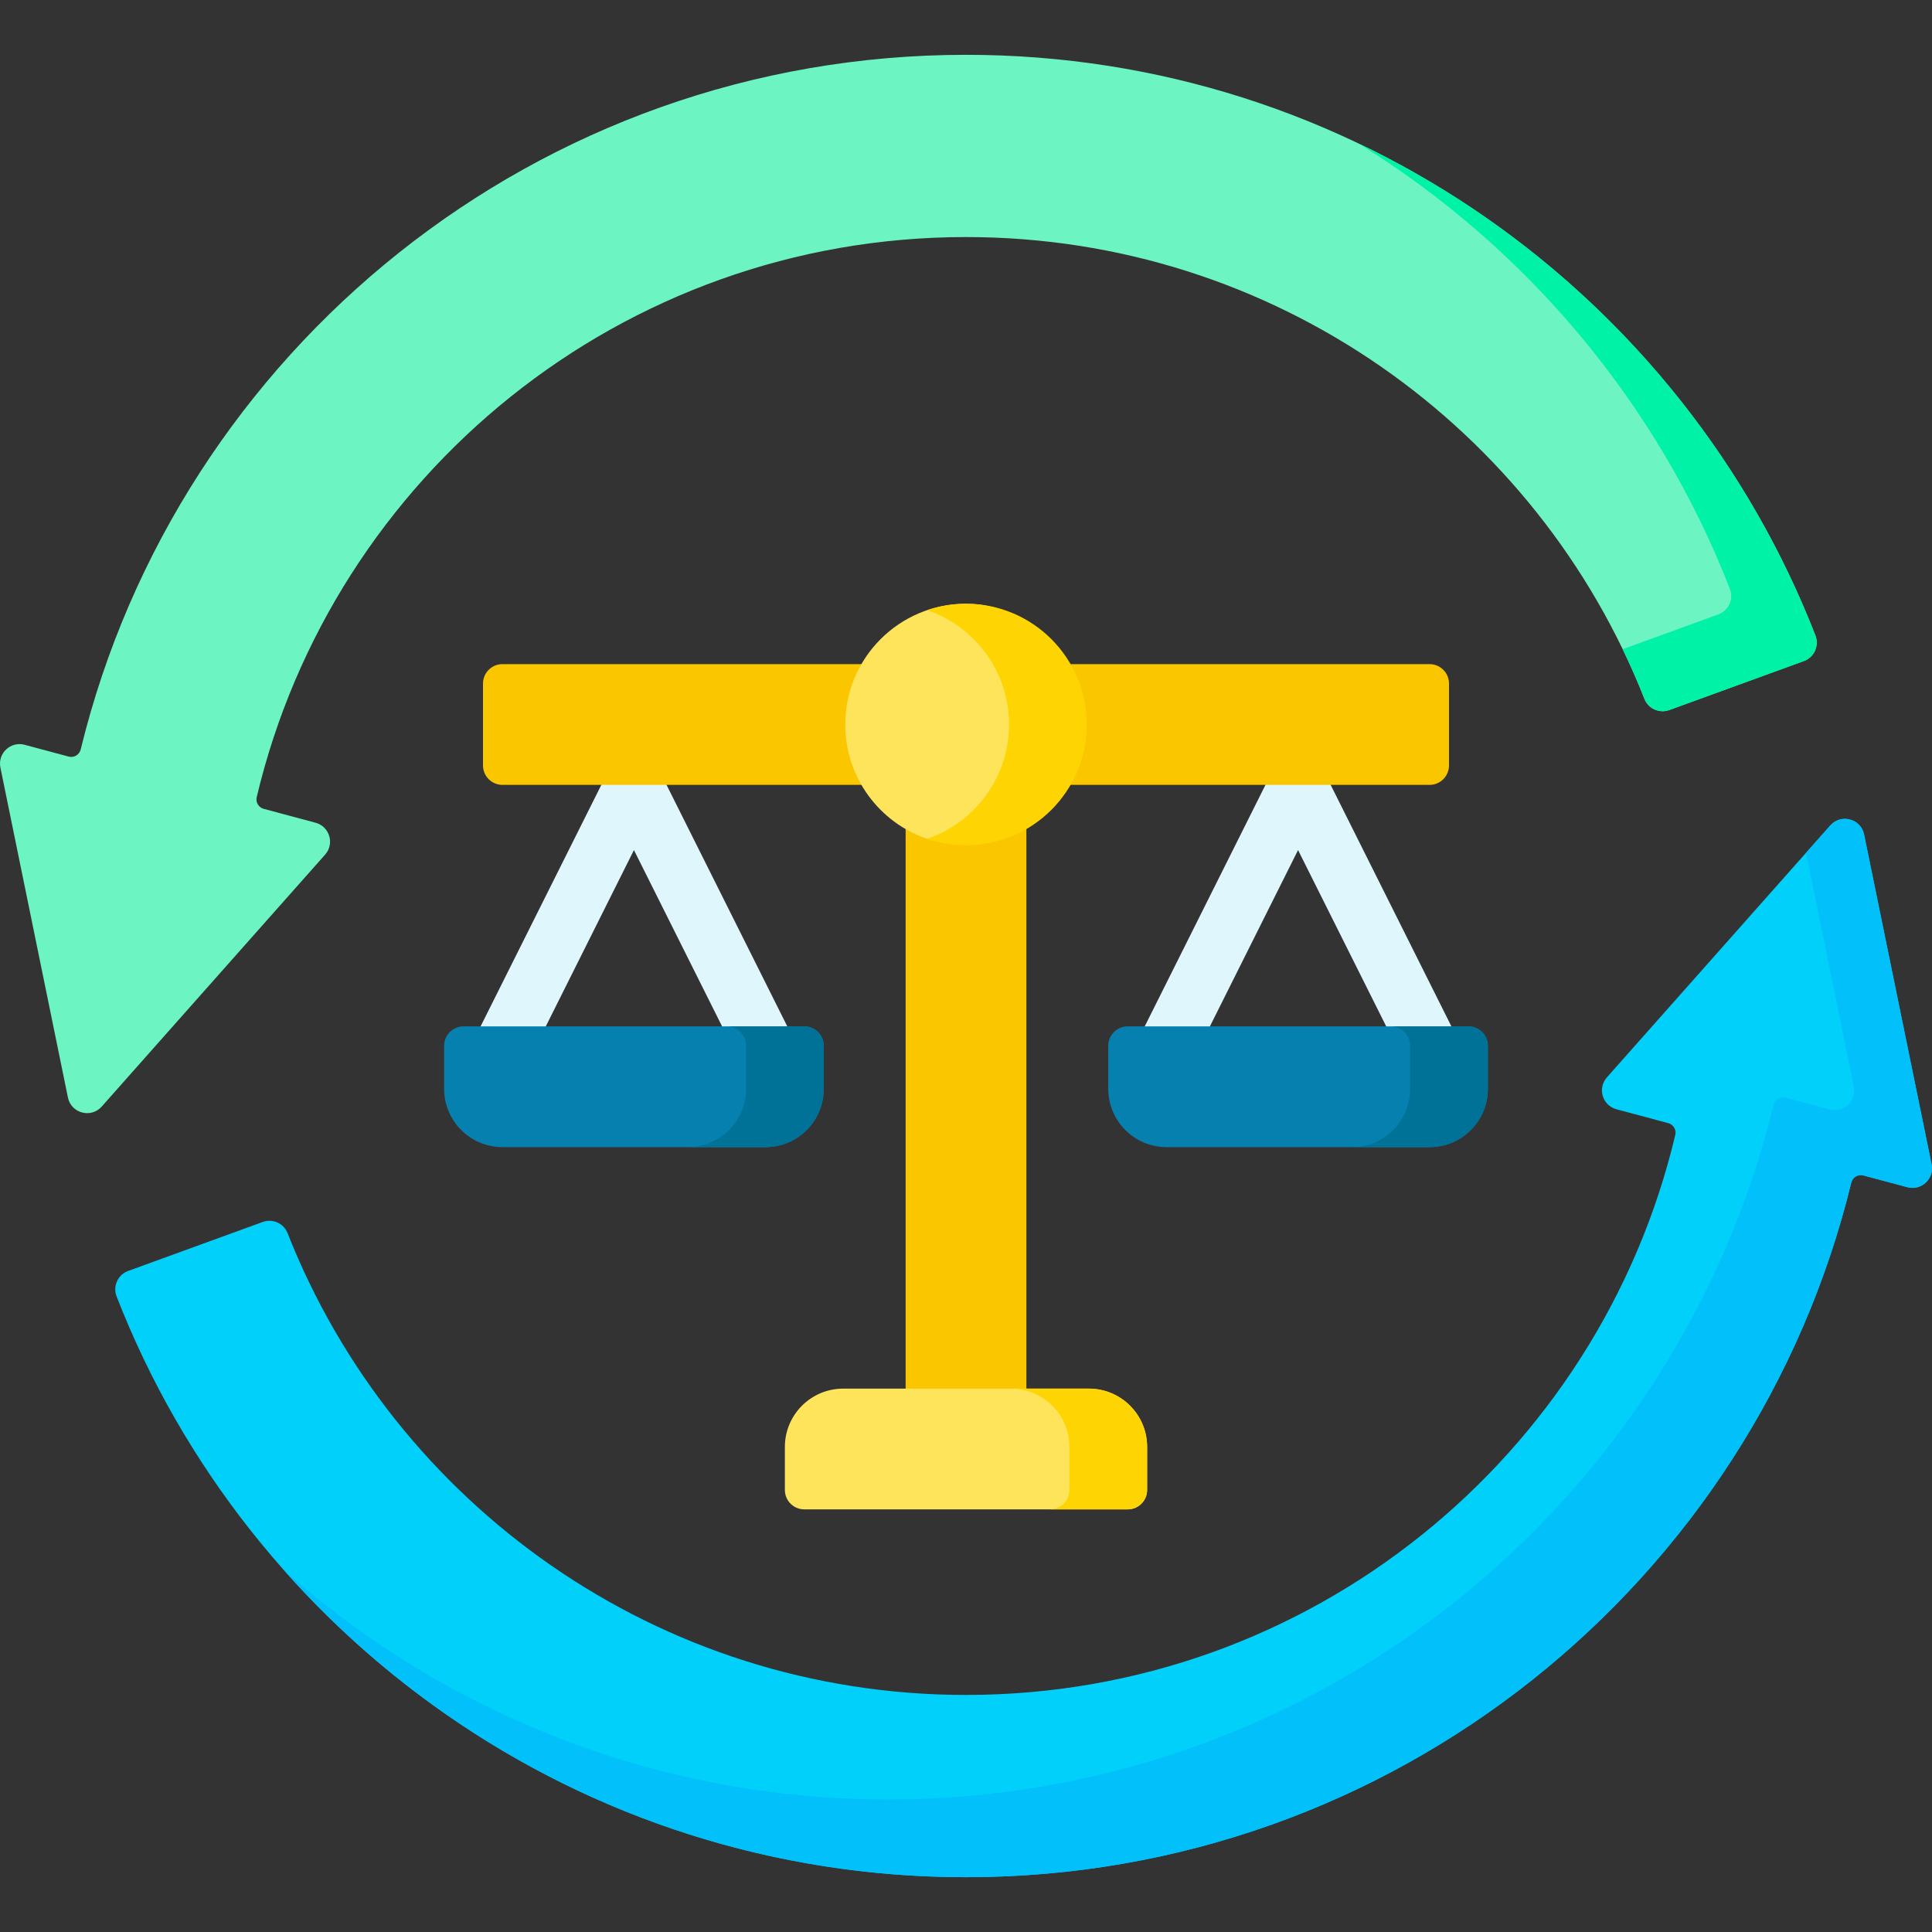
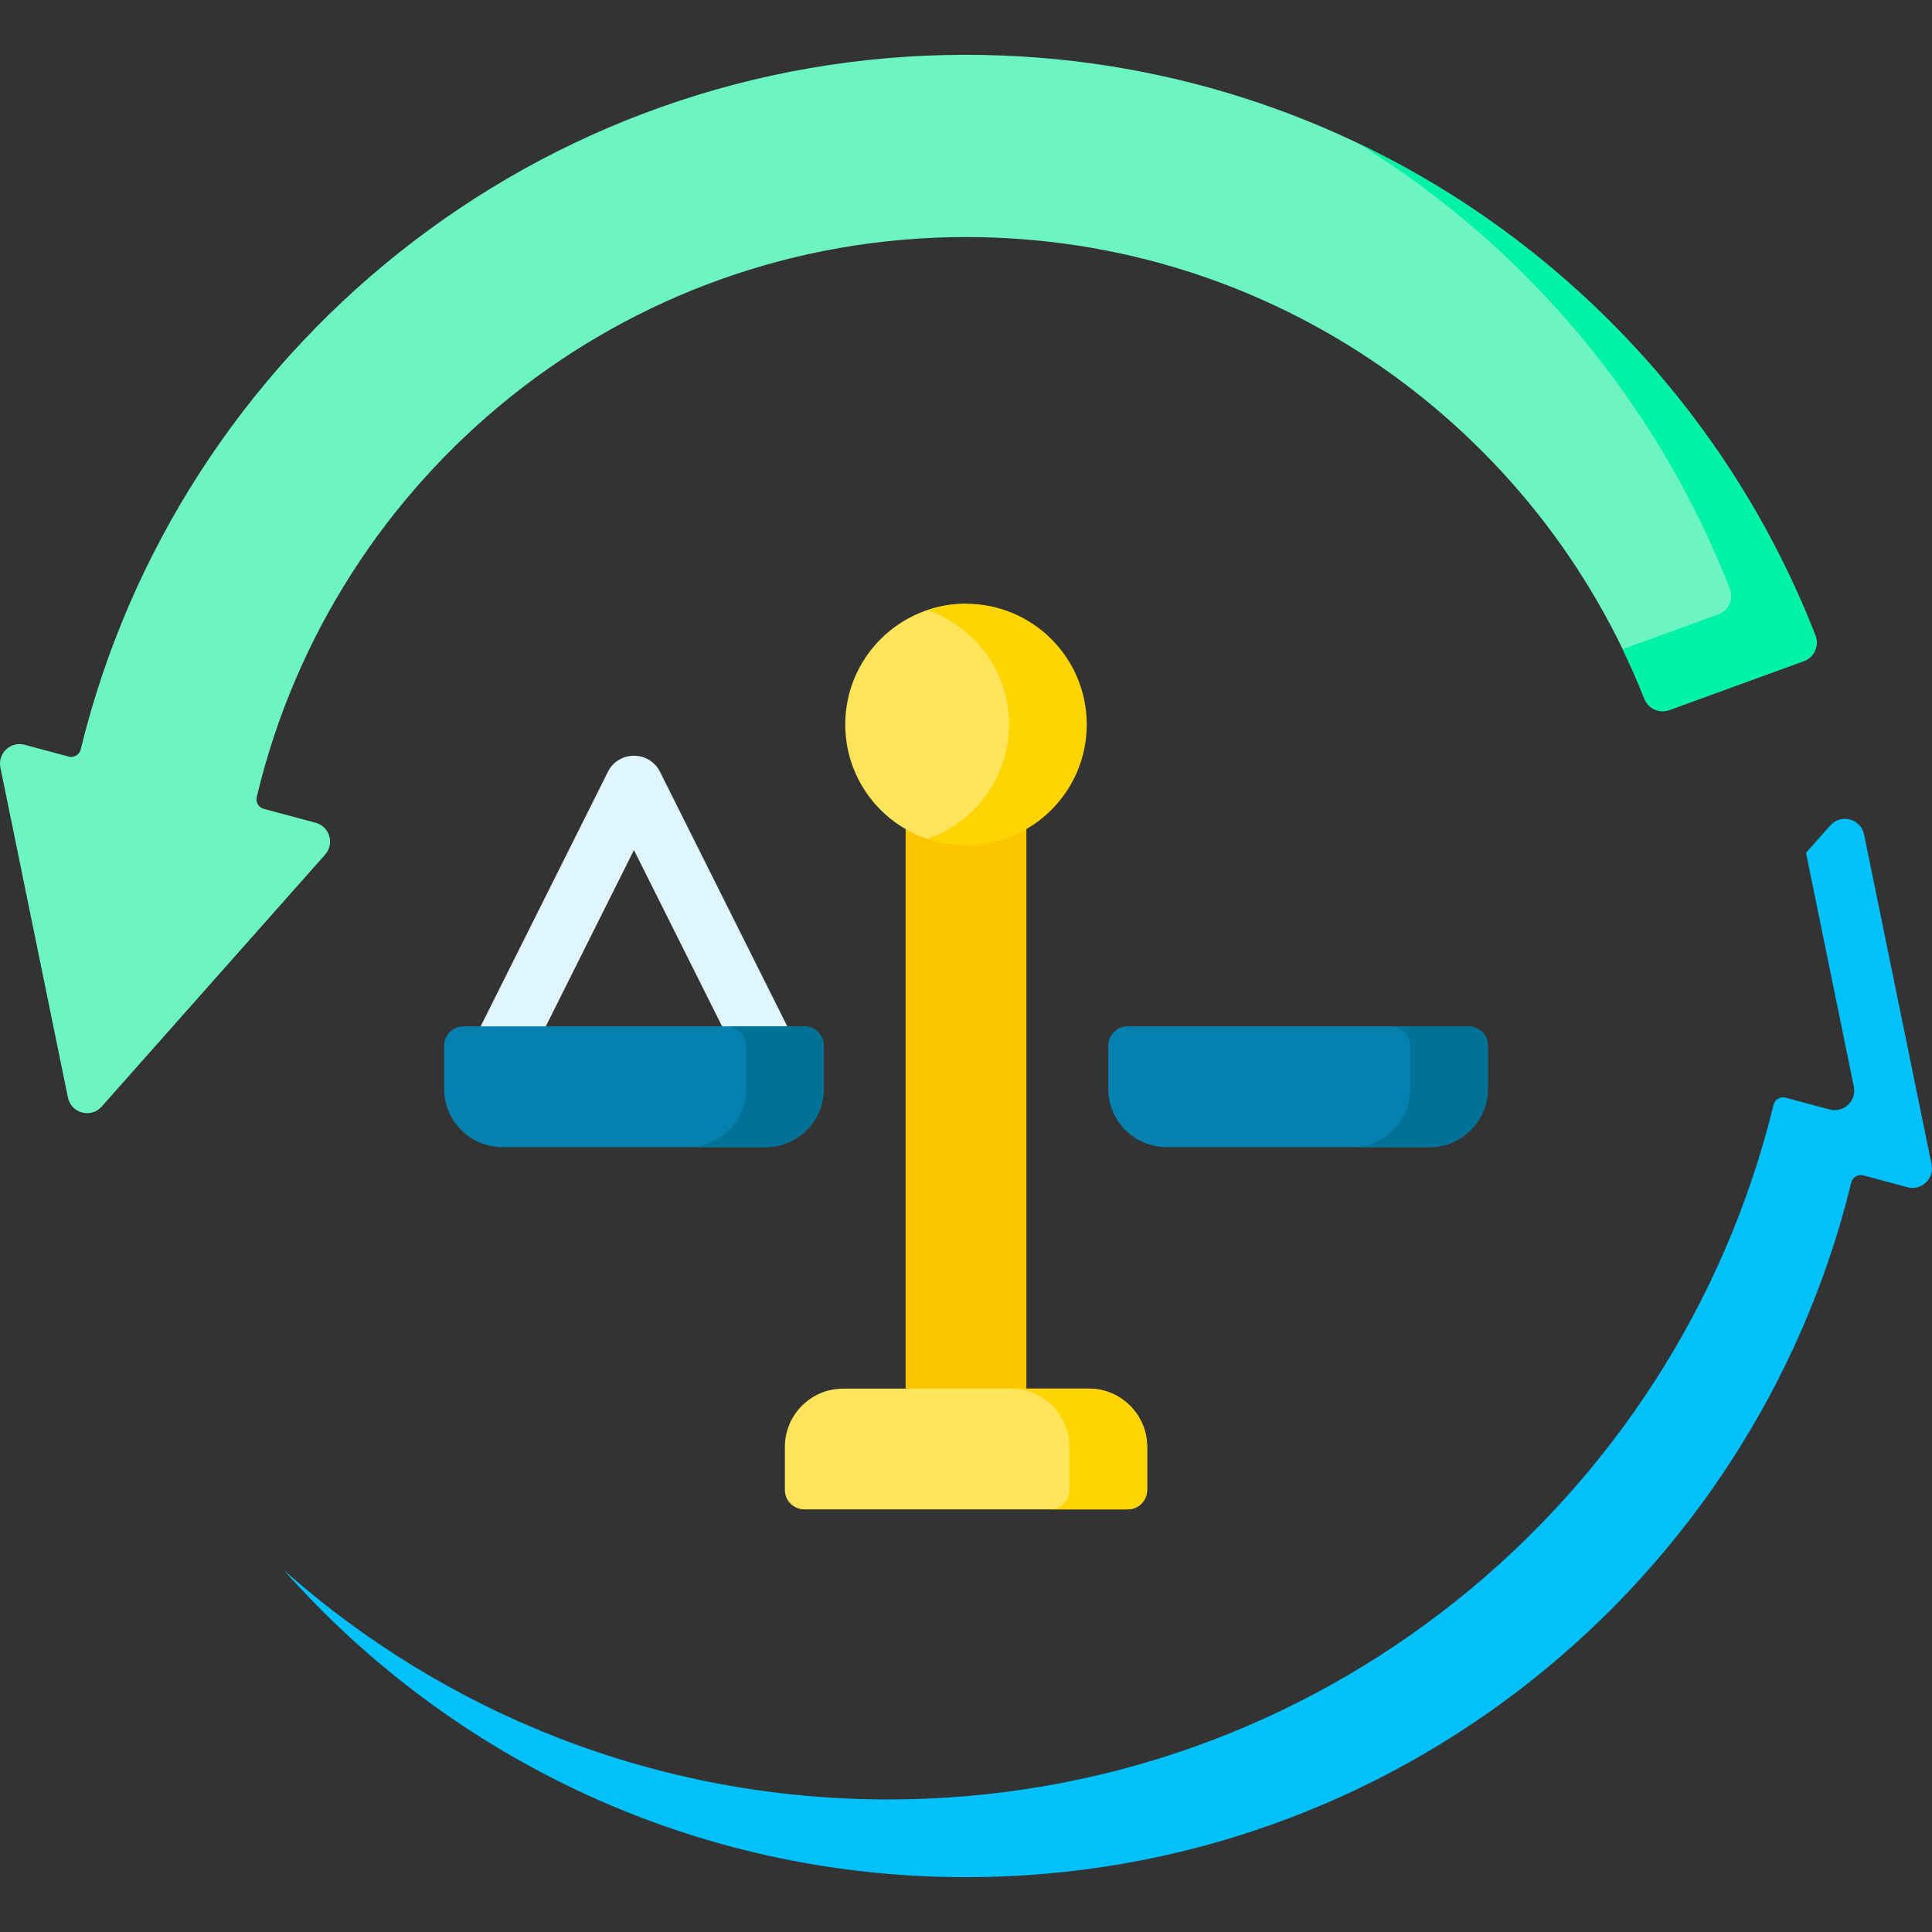
<svg xmlns="http://www.w3.org/2000/svg" id="Capa_1" enable-background="new 0 0 512 512" viewBox="0 0 512 512">
  <rect x="0" y="0" width="512" height="512" fill="#333333" stroke="none" />
  <g>
-     <path d="m390.712 284.148-39.785-79.569c-2.828-5.737-11.04-5.713-13.855 0l-38.005 76.01c-1.908 3.816-.361 8.458 3.455 10.366 1.11.555 2.289.817 3.45.817 2.834 0 5.563-1.565 6.917-4.273l31.111-62.223 32.891 65.782c1.353 2.708 4.082 4.273 6.917 4.273 1.161 0 2.34-.263 3.45-.817 3.815-1.908 5.363-6.55 3.454-10.366z" fill="#dff6fd" />
    <path d="m378.849 304h-69.698c-8.534 0-15.453-6.918-15.453-15.453v-11.396c0-2.845 2.306-5.151 5.151-5.151h90.302c2.845 0 5.151 2.306 5.151 5.151v11.396c0 8.535-6.919 15.453-15.453 15.453z" fill="#0681af" />
    <path d="m389.151 272h-20.604c2.845 0 5.151 2.306 5.151 5.151v11.396c0 8.534-6.918 15.453-15.453 15.453h20.604c8.534 0 15.453-6.918 15.453-15.453v-11.396c0-2.845-2.306-5.151-5.151-5.151z" fill="#017297" />
    <path d="m214.712 284.148-39.785-79.569c-2.828-5.737-11.04-5.713-13.855 0l-38.005 76.01c-1.908 3.816-.361 8.458 3.455 10.366 1.11.555 2.289.817 3.45.817 2.834 0 5.563-1.565 6.917-4.273l31.111-62.223 32.891 65.782c1.353 2.708 4.082 4.273 6.916 4.273 1.161 0 2.34-.263 3.45-.817 3.816-1.908 5.364-6.55 3.455-10.366z" fill="#dff6fd" />
-     <path d="m378.849 208h-245.698c-2.845 0-5.151-2.306-5.151-5.151v-21.698c0-2.845 2.306-5.151 5.151-5.151h245.698c2.845 0 5.151 2.306 5.151 5.151v21.698c0 2.845-2.306 5.151-5.151 5.151z" fill="#fac600" />
    <path d="m18.206 200.505-11.679-3.129c-3.721-.997-7.191 2.271-6.419 6.045l17.892 87.428c.856 4.184 6.121 5.595 8.955 2.399l59.208-66.77c2.556-2.883 1.185-7.447-2.536-8.444l-13.737-3.681c-1.351-.362-2.183-1.734-1.86-3.095 20.183-85.116 96.681-148.437 187.97-148.437 81.699 0 151.551 50.716 179.794 122.383 1.028 2.609 3.947 3.92 6.582 2.961l35.666-12.981c2.739-.997 4.114-4.055 3.057-6.771-35.07-90.063-122.631-153.887-225.099-153.887-113.586 0-208.855 78.425-234.612 184.081-.345 1.415-1.775 2.275-3.182 1.898z" fill="#6cf5c2" />
    <path d="m481.099 168.413c-22.329-57.345-65.939-104.052-121.128-130.42 44.419 27.411 79.289 68.812 98.464 118.057 1.058 2.716-.318 5.774-3.057 6.771l-25.347 9.225c2.078 4.299 4.001 8.688 5.763 13.157 1.028 2.609 3.947 3.92 6.582 2.961l35.666-12.981c2.739-.997 4.114-4.054 3.057-6.77z" fill="#00f2a6" />
-     <path d="m485.045 218.752-59.208 66.77c-2.556 2.883-1.185 7.447 2.536 8.444l13.737 3.681c1.351.362 2.183 1.734 1.86 3.095-20.184 85.116-96.681 148.437-187.97 148.437-81.699 0-151.551-50.716-179.794-122.383-1.028-2.609-3.947-3.92-6.582-2.961l-35.666 12.981c-2.739.997-4.114 4.055-3.057 6.771 35.07 90.063 122.631 153.887 225.099 153.887 113.586 0 208.855-78.425 234.612-184.081.345-1.415 1.775-2.276 3.182-1.899l11.679 3.129c3.721.997 7.191-2.271 6.419-6.045l-17.892-87.427c-.856-4.184-6.121-5.595-8.955-2.399z" fill="#01d0fb" />
    <path d="m511.891 308.579-17.891-87.428c-.856-4.184-6.122-5.595-8.955-2.399l-6.438 7.26 12.68 61.964c.772 3.774-2.697 7.042-6.419 6.045l-11.679-3.129c-1.407-.377-2.837.483-3.182 1.899-25.757 105.656-121.026 184.081-234.612 184.081-61.439 0-117.518-22.946-160.137-60.734 44.237 49.892 108.816 81.338 180.74 81.338 113.586 0 208.855-78.425 234.612-184.081.345-1.415 1.775-2.276 3.182-1.899l11.679 3.129c3.723.996 7.193-2.272 6.42-6.046z" fill="#01c0fa" />
    <path d="m272 384h-32v-208c0-2.845 2.306-5.151 5.151-5.151h21.698c2.845 0 5.151 2.306 5.151 5.151z" fill="#fac600" />
-     <path d="m280.082 192c0 17.673-6.409 29.093-24.082 29.093-3.604 0-7.069 2.311-10.302 1.212-12.619-4.288-21.698-16.236-21.698-30.305 0-17.673 14.327-32 32-32s24.082 14.327 24.082 32z" fill="#fee45a" />
+     <path d="m280.082 192c0 17.673-6.409 29.093-24.082 29.093-3.604 0-7.069 2.311-10.302 1.212-12.619-4.288-21.698-16.236-21.698-30.305 0-17.673 14.327-32 32-32z" fill="#fee45a" />
    <path d="m256 160c-3.604 0-7.069.596-10.302 1.695 12.619 4.288 21.698 16.236 21.698 30.305s-9.079 26.017-21.698 30.305c3.233 1.099 6.698 1.695 10.302 1.695 17.673 0 32-14.327 32-32s-14.327-32-32-32z" fill="#fed402" />
    <path d="m288.547 368h-65.095c-8.534 0-15.453 6.918-15.453 15.453v11.396c0 2.845 2.306 5.151 5.151 5.151h85.698c2.845 0 5.151-2.306 5.151-5.151v-11.396c.001-8.535-6.917-15.453-15.452-15.453z" fill="#fee45a" />
    <path d="m288.547 368h-20.604c8.534 0 15.453 6.918 15.453 15.453v11.396c0 2.845-2.306 5.151-5.151 5.151h20.604c2.845 0 5.151-2.306 5.151-5.151v-11.396c0-8.535-6.918-15.453-15.453-15.453z" fill="#fed402" />
    <path d="m202.849 304h-69.698c-8.534 0-15.453-6.918-15.453-15.453v-11.396c0-2.845 2.306-5.151 5.151-5.151h90.302c2.845 0 5.151 2.306 5.151 5.151v11.396c0 8.535-6.919 15.453-15.453 15.453z" fill="#0681af" />
    <path d="m213.151 272h-20.604c2.845 0 5.151 2.306 5.151 5.151v11.396c0 8.534-6.918 15.453-15.453 15.453h20.604c8.534 0 15.453-6.918 15.453-15.453v-11.396c0-2.845-2.306-5.151-5.151-5.151z" fill="#017297" />
  </g>
  <g />
  <g />
  <g />
  <g />
  <g />
  <g />
  <g />
  <g />
  <g />
  <g />
  <g />
  <g />
  <g />
  <g />
  <g />
</svg>